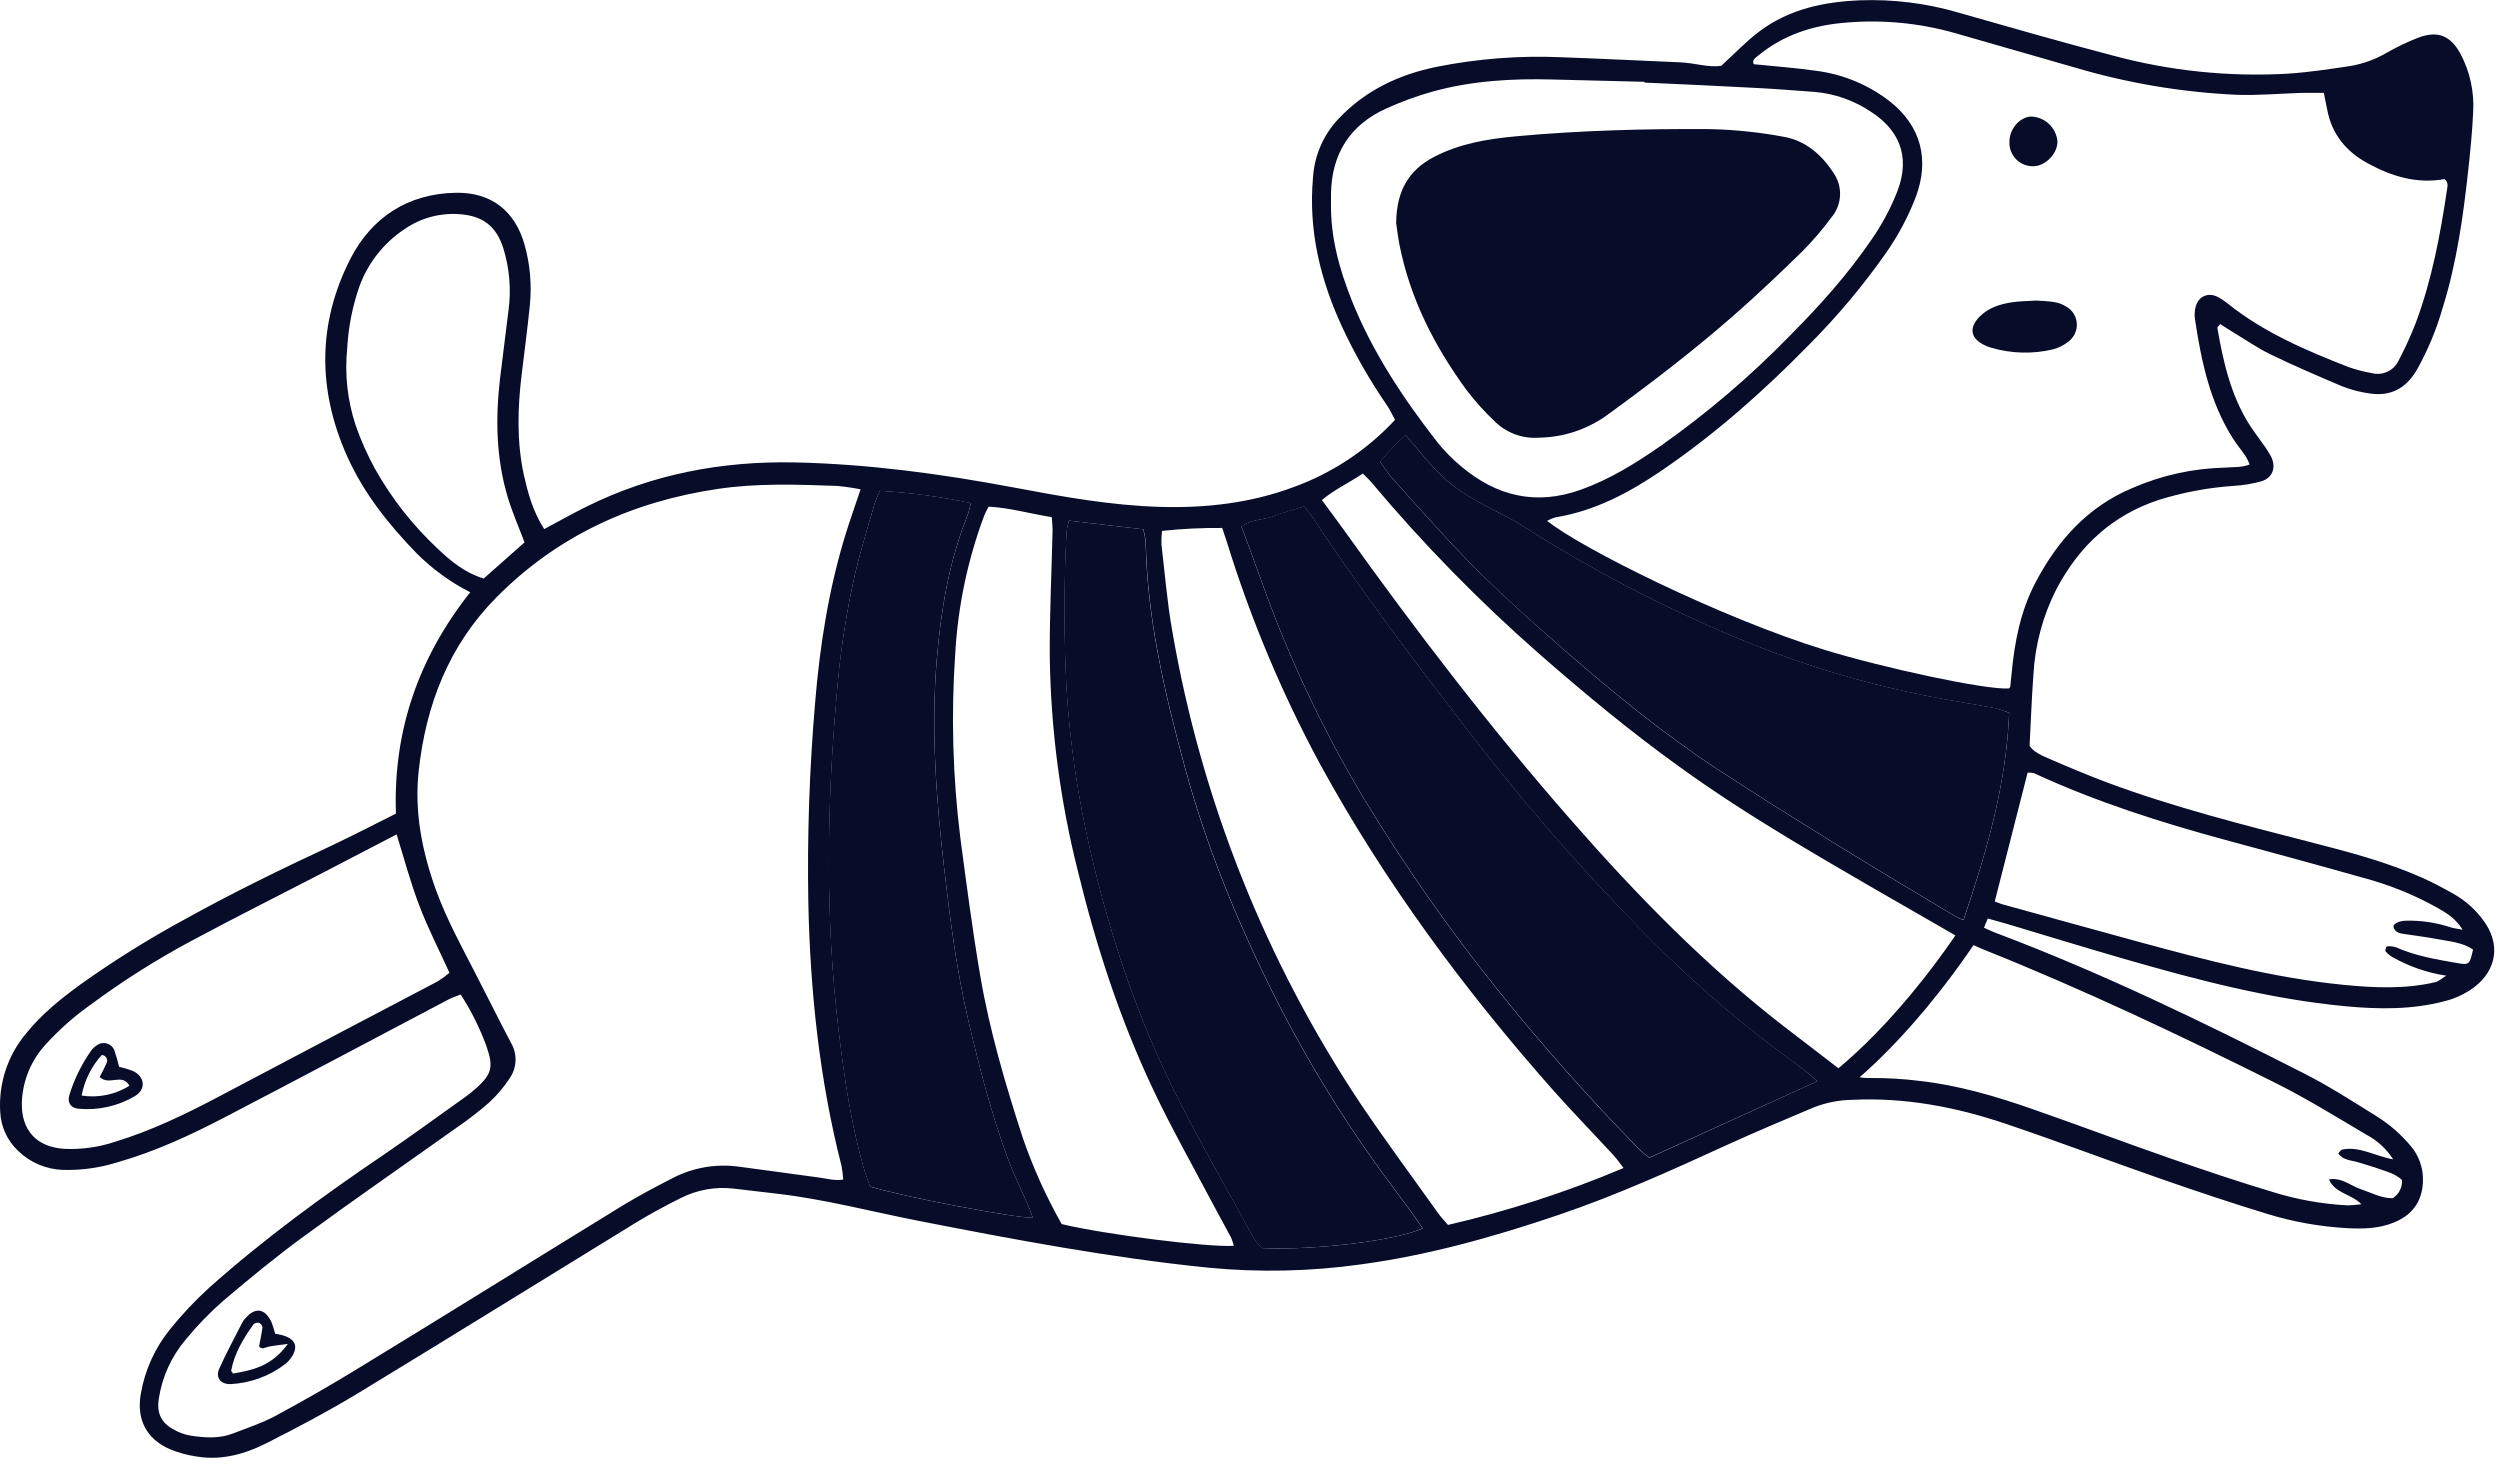
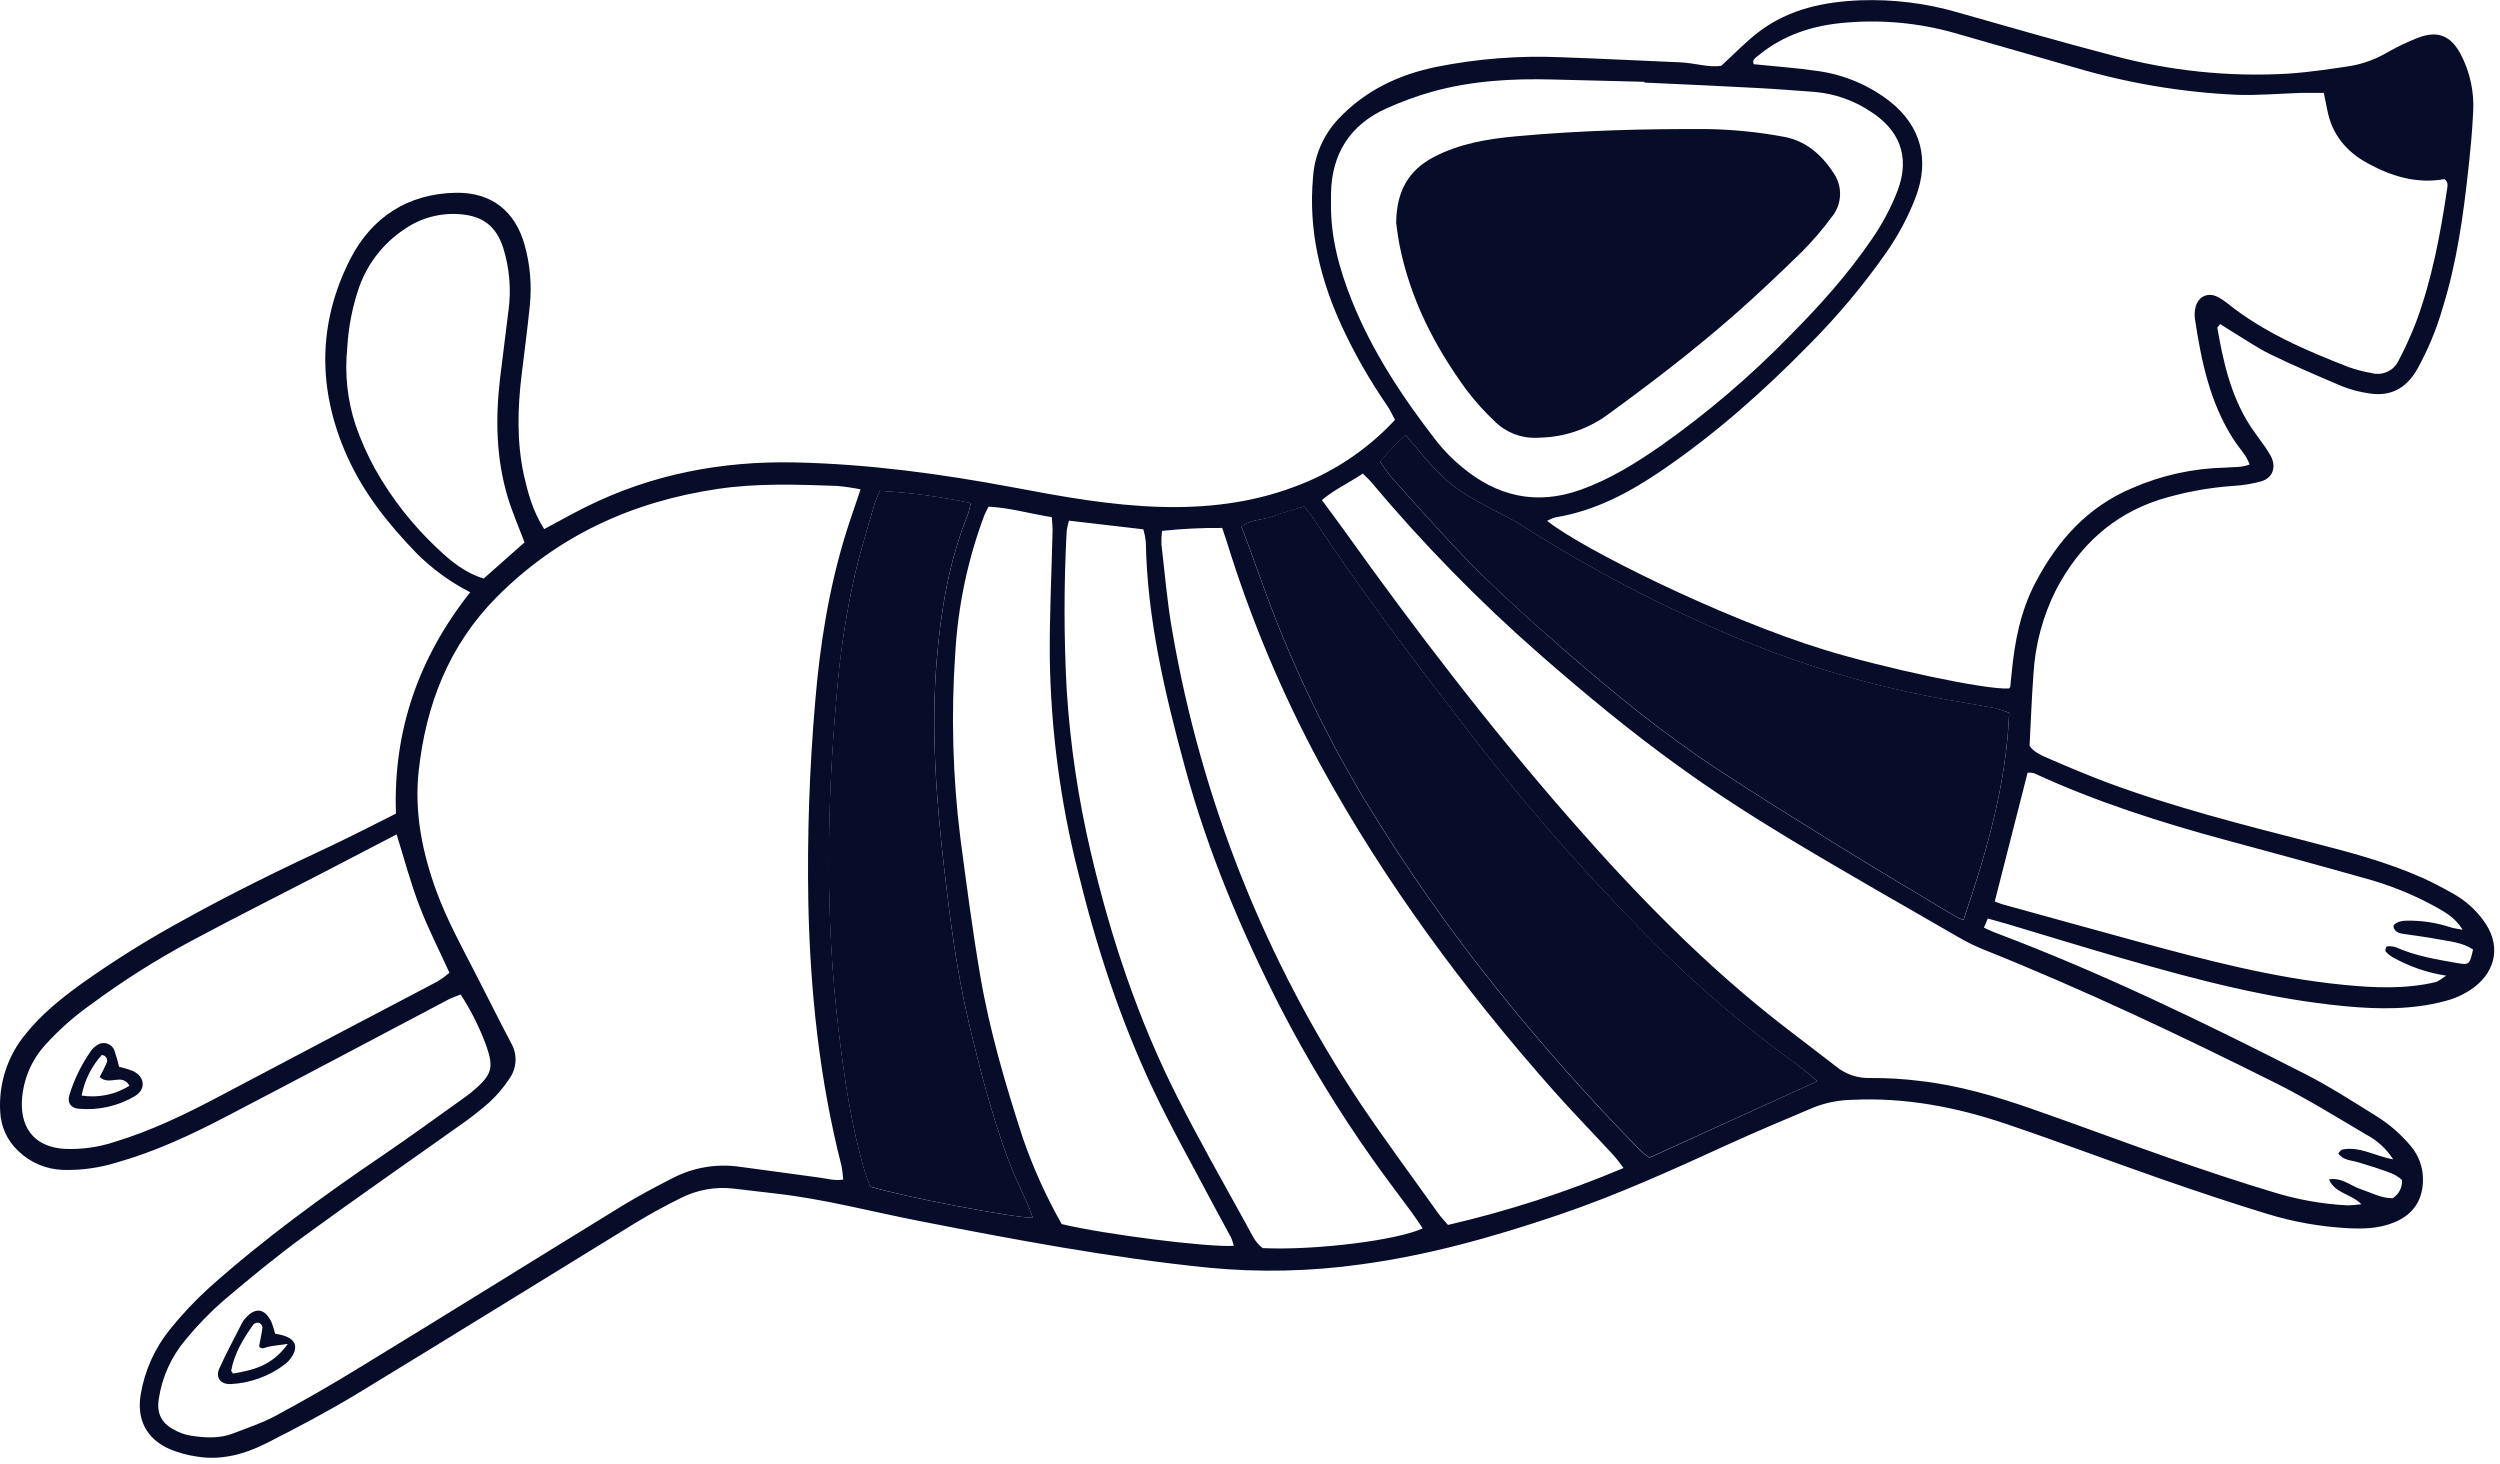
<svg xmlns="http://www.w3.org/2000/svg" width="251" height="147" viewBox="0 0 251 147" fill="none">
  <path d="M54.64 53.12C56.158 52.311 57.485 51.56 58.849 50.885C65.459 47.597 72.493 46.271 79.829 46.428C87.165 46.586 94.508 47.573 101.769 48.941C106.643 49.86 111.518 50.751 116.509 50.892C121.075 51.022 125.549 50.511 129.841 48.917C133.738 47.51 137.241 45.191 140.06 42.154C139.782 41.646 139.549 41.125 139.234 40.669C137.535 38.202 136.044 35.598 134.777 32.884C132.556 28.105 131.349 23.138 131.826 17.818C131.963 15.619 132.867 13.537 134.379 11.935C137.094 9.059 140.461 7.479 144.269 6.704C148.353 5.89 152.519 5.568 156.679 5.744C160.686 5.888 164.694 6.087 168.704 6.259C170.151 6.317 171.574 6.814 172.818 6.601C174.223 5.326 175.372 4.089 176.709 3.105C179.677 0.897 183.171 0.17 186.794 0.03C190.082 -0.086 193.367 0.322 196.526 1.237C201.713 2.714 206.896 4.209 212.117 5.573C217.835 7.119 223.765 7.735 229.679 7.397C231.784 7.26 233.878 6.944 235.966 6.629C237.264 6.407 238.511 5.952 239.647 5.285C240.659 4.705 241.714 4.202 242.801 3.78C244.728 3.053 246.017 3.561 247.011 5.364C247.984 7.177 248.432 9.227 248.303 11.281C248.218 13.173 248.032 15.052 247.827 16.947C247.313 21.664 246.665 26.361 245.242 30.913C244.621 33.088 243.747 35.183 242.64 37.156C241.547 39.007 239.997 39.829 237.892 39.5C236.953 39.372 236.032 39.132 235.15 38.784C232.73 37.755 230.323 36.727 227.951 35.575C226.645 34.941 225.442 34.098 224.18 33.34C223.752 33.083 223.333 32.805 222.915 32.538C222.768 32.727 222.61 32.84 222.624 32.922C223.207 36.312 223.964 39.648 225.826 42.613C226.21 43.23 226.666 43.803 227.077 44.402C227.432 44.866 227.75 45.357 228.03 45.87C228.548 46.943 228.167 47.981 227.039 48.324C226.129 48.574 225.195 48.728 224.252 48.783C221.705 48.958 219.186 49.429 216.748 50.189C212.048 51.735 208.757 54.817 206.464 59.146C205.105 61.819 204.318 64.746 204.154 67.74C203.982 70.065 203.9 72.392 203.77 74.881C204.195 75.536 205.035 75.872 205.826 76.215C207.739 77.044 209.604 77.826 211.51 78.546C218.287 81.072 225.287 82.827 232.277 84.63C235.949 85.573 239.62 86.547 243.1 88.086C244.231 88.586 245.328 89.172 246.404 89.783C247.549 90.439 248.543 91.329 249.321 92.395C251.066 94.733 250.717 97.355 248.396 99.127C247.514 99.781 246.512 100.252 245.448 100.516C242.147 101.39 238.808 101.339 235.448 101.023C227.862 100.303 220.533 98.367 213.241 96.265C209.32 95.134 205.419 93.931 201.511 92.762C200.89 92.576 200.263 92.419 199.577 92.22L199.183 93.135C199.584 93.314 199.896 93.478 200.211 93.598C210.945 97.636 221.246 102.634 231.448 107.835C233.909 109.089 236.247 110.605 238.595 112.065C239.901 112.876 241.068 113.892 242.051 115.075C242.858 116.032 243.291 117.25 243.267 118.503C243.243 120.234 242.517 121.859 240.36 122.736C238.838 123.357 237.231 123.398 235.62 123.305C232.921 123.152 230.251 122.676 227.666 121.886C224.043 120.782 220.447 119.576 216.872 118.328C211.706 116.528 206.588 114.588 201.415 112.843C196.41 111.146 191.271 110.162 185.94 110.423C184.627 110.445 183.328 110.702 182.104 111.18C179.218 112.408 176.325 113.611 173.473 114.914C167.902 117.464 162.328 119.994 156.518 121.965C150.004 124.173 143.419 126.031 136.601 126.949C131.538 127.658 126.41 127.767 121.322 127.275C111.511 126.281 101.844 124.457 92.184 122.565C87.463 121.639 82.801 120.398 78.009 119.847C76.559 119.682 75.112 119.504 73.662 119.336C71.836 119.123 69.988 119.453 68.349 120.285C66.782 121.06 65.239 121.9 63.748 122.812C54.492 128.489 45.237 134.231 35.961 139.87C32.971 141.683 29.869 143.322 26.746 144.899C24.579 145.996 22.242 146.647 19.763 146.239C18.821 146.104 17.899 145.851 17.021 145.485C14.697 144.456 13.692 142.496 14.134 139.966C14.537 137.577 15.551 135.333 17.079 133.452C18.267 131.975 19.568 130.591 20.97 129.315C26.475 124.396 32.443 120.059 38.538 115.925C41.312 114.036 44.023 112.051 46.766 110.097C47.064 109.885 47.345 109.655 47.623 109.412C49.477 107.831 49.542 107.074 48.822 104.989C48.159 103.186 47.296 101.461 46.252 99.847C45.806 100.029 45.401 100.153 45.035 100.344C37.551 104.287 30.085 108.263 22.581 112.168C19.088 113.988 15.516 115.644 11.704 116.72C9.958 117.26 8.135 117.509 6.308 117.457C4.62 117.401 3.015 116.715 1.807 115.534C0.73 114.516 0.09 113.12 0.021 111.64C-0.156 108.764 0.784 105.932 2.643 103.731C4.169 101.839 6.044 100.327 7.991 98.901C11.375 96.484 14.905 94.278 18.56 92.295C23.359 89.635 28.258 87.246 33.215 84.936C35.392 83.907 37.517 82.803 39.752 81.689C39.461 73.362 42.025 66.016 47.211 59.462C45.219 58.45 43.4 57.127 41.822 55.544C39.011 52.647 36.509 49.51 34.85 45.804C31.874 39.147 31.871 32.435 35.193 25.96C37.332 21.812 40.965 19.429 45.792 19.354C49.327 19.299 51.723 21.181 52.676 24.605C53.227 26.58 53.403 28.641 53.193 30.68C52.96 33.001 52.652 35.315 52.371 37.632C51.966 40.981 51.877 44.33 52.587 47.652C53.005 49.486 53.478 51.317 54.64 53.12ZM86.404 49.13C85.625 48.975 84.839 48.861 84.049 48.787C80.038 48.643 76.034 48.495 72.034 49.092C63.464 50.367 55.984 53.778 49.851 59.966C45.072 64.789 42.765 70.75 42.038 77.387C41.586 81.528 42.381 85.515 43.79 89.409C44.843 92.299 46.32 94.98 47.719 97.705C48.919 100.039 50.091 102.391 51.311 104.715C51.627 105.255 51.782 105.874 51.759 106.5C51.736 107.125 51.535 107.731 51.181 108.246C50.584 109.159 49.874 109.994 49.069 110.731C48.02 111.638 46.92 112.484 45.775 113.265C40.725 116.861 35.621 120.385 30.62 124.046C27.795 126.103 25.08 128.334 22.413 130.6C21.041 131.8 19.771 133.113 18.618 134.525C17.196 136.211 16.271 138.258 15.944 140.439C15.721 141.875 16.191 142.862 17.442 143.524C17.947 143.817 18.497 144.021 19.071 144.127C20.517 144.35 21.988 144.47 23.397 143.918C24.806 143.366 26.294 142.89 27.63 142.17C30.455 140.652 33.239 139.053 35.981 137.371C44.812 131.989 53.605 126.504 62.432 121.088C64.105 120.059 65.86 119.14 67.601 118.246C69.634 117.209 71.936 116.821 74.197 117.135C76.874 117.478 79.545 117.875 82.218 118.222C82.99 118.325 83.758 118.564 84.659 118.431C84.63 117.971 84.573 117.513 84.488 117.06C82.273 108.39 81.344 99.553 81.156 90.629C81.036 83.917 81.265 77.203 81.841 70.514C82.318 64.751 83.213 59.078 84.927 53.545C85.359 52.157 85.849 50.785 86.404 49.13V49.13ZM225.87 46.631C225.747 46.336 225.605 46.05 225.445 45.774C225.03 45.174 224.557 44.615 224.17 43.998C221.853 40.337 221.002 36.203 220.368 32C220.319 31.638 220.335 31.27 220.416 30.913C220.666 29.747 221.698 29.278 222.737 29.85C223.056 30.027 223.359 30.231 223.642 30.461C227.276 33.374 231.499 35.178 235.788 36.85C236.54 37.118 237.314 37.319 238.101 37.454C238.639 37.602 239.211 37.551 239.715 37.312C240.218 37.073 240.619 36.661 240.844 36.151C241.487 34.928 242.06 33.669 242.558 32.38C244.169 28.058 245.012 23.543 245.684 19.011C245.732 18.668 245.838 18.284 245.417 17.983C242.674 18.476 240.141 17.722 237.717 16.395C235.544 15.209 234.118 13.482 233.652 11.01C233.549 10.455 233.426 9.903 233.309 9.327C232.5 9.327 231.784 9.327 231.067 9.327C228.88 9.392 226.69 9.601 224.513 9.515C219.044 9.263 213.626 8.35 208.377 6.797C204.318 5.624 200.257 4.458 196.194 3.297C192.675 2.307 189.007 1.959 185.365 2.268C182.098 2.519 179.071 3.472 176.503 5.6C176.243 5.816 175.872 6.019 176.081 6.447C178.193 6.667 180.294 6.811 182.372 7.112C185.066 7.461 187.617 8.526 189.759 10.197C192.879 12.666 193.75 16.049 192.337 19.796C191.578 21.77 190.581 23.644 189.368 25.377C187.064 28.662 184.482 31.744 181.652 34.588C177.1 39.24 172.256 43.538 166.874 47.213C163.593 49.452 160.141 51.296 156.158 51.944C155.871 52.03 155.595 52.145 155.332 52.287C158.612 54.974 172.815 62.06 183.212 65.252C188.974 67.024 199.378 69.287 201.706 69.122C201.747 69.064 201.823 69.005 201.829 68.944C201.881 68.512 201.922 68.076 201.963 67.644C202.261 64.429 202.861 61.316 204.4 58.413C206.622 54.217 209.628 50.871 214.074 49.006C217.02 47.717 220.19 47.018 223.405 46.949C224.194 46.871 224.986 46.973 225.87 46.631ZM233.827 118.41C235.122 118.198 235.973 119.034 236.963 119.37C238.053 119.737 239.078 120.306 240.22 120.306C240.529 120.114 240.78 119.84 240.945 119.516C241.11 119.192 241.183 118.828 241.156 118.465C240.439 117.814 239.644 117.639 238.9 117.368C238.215 117.121 237.508 116.933 236.816 116.71C236.123 116.487 235.26 116.521 234.759 115.801C234.948 115.603 235.026 115.459 235.133 115.421C236.905 115.047 238.448 116.079 240.275 116.398C239.607 115.354 238.68 114.501 237.584 113.923C234.571 112.147 231.592 110.289 228.465 108.733C218.867 103.934 209.193 99.354 199.228 95.364C198.348 95.011 197.496 94.595 196.677 94.119C190.928 90.801 185.152 87.534 179.472 84.103C175.732 81.843 172.043 79.468 168.502 76.904C163.648 73.41 159.044 69.588 154.536 65.646C148.499 60.353 142.875 54.605 137.715 48.454C137.451 48.139 137.142 47.861 136.83 47.542C135.425 48.492 133.971 49.143 132.717 50.209C133.519 51.296 134.266 52.283 134.986 53.295C142.158 63.332 149.651 73.119 157.786 82.399C164.382 89.94 171.354 97.081 179.311 103.21C180.987 104.499 182.674 105.778 184.343 107.074C185.308 107.863 186.526 108.274 187.771 108.232C189.449 108.221 191.125 108.32 192.79 108.531C196.646 108.969 200.359 110.06 204.01 111.335C208.62 112.942 213.193 114.663 217.807 116.271C221.236 117.468 224.701 118.63 228.191 119.679C230.632 120.44 233.159 120.891 235.712 121.019C236.171 121.004 236.629 120.965 237.083 120.902C236.034 119.836 234.451 119.843 233.827 118.41ZM182.451 108.561C181.52 107.717 180.535 106.933 179.503 106.217C175.148 103.025 171.024 99.53 167.162 95.758C160.253 88.947 153.809 81.68 147.872 74.007C142.315 66.781 136.786 59.537 131.76 51.923C131.527 51.581 131.246 51.238 130.945 50.861C129.841 51.204 128.792 51.481 127.777 51.862C126.762 52.242 125.59 52.098 124.644 52.89C125.281 54.604 125.922 56.318 126.536 58.032C129.251 65.738 132.73 73.153 136.92 80.167C140.962 86.843 145.439 93.246 150.323 99.333C154.838 104.979 159.644 110.358 164.697 115.524C164.984 115.78 165.287 116.019 165.602 116.24L182.451 108.561ZM163.003 117.269C162.623 116.778 162.345 116.364 162.013 116.004C159.983 113.806 157.899 111.667 155.911 109.429C146.998 99.35 139.031 88.583 132.556 76.756C128.709 69.631 125.568 62.148 123.177 54.412C123.029 53.946 122.871 53.483 122.71 53.007C120.692 52.987 118.674 53.086 116.667 53.302C116.613 53.751 116.594 54.203 116.608 54.656C116.951 57.552 117.184 60.483 117.692 63.335C120.617 80.35 127.082 96.562 136.669 110.92C139.158 114.605 141.811 118.184 144.386 121.804C144.674 122.208 145.027 122.565 145.38 122.983C151.408 121.589 157.304 119.677 163.003 117.269V117.269ZM107.325 52.273C107.223 52.61 107.146 52.953 107.096 53.302C106.808 58.621 106.808 63.953 107.096 69.273C107.446 74.734 108.248 80.156 109.495 85.484C111.494 94.054 114.25 102.329 118.216 110.166C120.42 114.523 122.837 118.774 125.196 123.052C125.645 123.864 126.015 124.766 126.783 125.311C131.963 125.554 140.289 124.536 142.84 123.323C142.466 122.778 142.113 122.236 141.733 121.718C140.437 119.953 139.1 118.218 137.842 116.429C134.424 111.607 131.347 106.553 128.631 101.304C124.634 93.502 121.247 85.446 118.95 76.965C116.944 69.561 115.179 62.122 115.038 54.395C114.994 53.972 114.913 53.553 114.795 53.144L107.325 52.273ZM123.866 125.081C123.806 124.803 123.72 124.531 123.609 124.269C122.964 123.045 122.278 121.842 121.634 120.614C119.663 116.874 117.575 113.189 115.772 109.374C112.461 102.367 110.061 95.024 108.23 87.503C106.459 80.499 105.509 73.312 105.399 66.088C105.361 61.789 105.584 57.491 105.68 53.188C105.68 52.777 105.628 52.366 105.598 51.92C103.417 51.577 101.398 50.981 99.259 50.868C99.104 51.139 98.964 51.418 98.838 51.704C97.169 56.148 96.182 60.818 95.91 65.557C95.481 71.745 95.65 77.96 96.417 84.116C97.034 88.741 97.631 93.372 98.416 97.962C99.359 103.502 100.953 108.894 102.684 114.231C103.719 117.234 105.028 120.135 106.595 122.898C110.932 123.94 121.216 125.242 123.866 125.081ZM103.692 122.263C103.527 121.831 103.4 121.437 103.236 121.057C102.571 119.521 101.817 118.016 101.234 116.449C99.561 111.935 98.358 107.283 97.254 102.6C96.047 97.486 95.379 92.282 94.782 87.068C93.994 80.181 93.473 73.284 94.042 66.345C94.457 61.309 95.269 56.37 97.175 51.66C97.298 51.285 97.396 50.902 97.47 50.515C94.461 49.876 91.408 49.465 88.338 49.284C88.136 49.714 87.958 50.155 87.803 50.604C87.138 52.911 86.431 55.208 85.862 57.542C84.931 61.666 84.304 65.852 83.987 70.068C83.004 81.209 82.873 92.35 84.203 103.461C84.769 108.164 85.437 112.853 86.774 117.42C86.953 118.033 87.192 118.63 87.367 119.134C90.439 120.1 101.782 122.284 103.692 122.263V122.263ZM201.733 71.566C201.257 71.381 200.769 71.225 200.273 71.1C198.559 70.778 196.845 70.5 195.11 70.188C188.081 68.916 181.21 66.891 174.614 64.148C167.008 60.986 159.692 57.165 152.75 52.729C151.592 51.989 150.313 51.433 149.106 50.761C148.218 50.268 147.324 49.774 146.487 49.198C144.725 47.992 143.364 46.367 142.031 44.742C141.77 44.423 141.496 44.111 141.139 43.693C140.199 44.498 139.34 45.394 138.575 46.367C138.923 46.909 139.3 47.431 139.707 47.93C141.798 50.264 143.878 52.609 146.024 54.892C149.572 58.663 153.446 62.108 157.337 65.519C162.136 69.681 167.035 73.695 172.341 77.174C176.479 79.896 180.692 82.505 184.905 85.114C188.676 87.452 192.509 89.718 196.317 92.007C196.583 92.148 196.856 92.272 197.136 92.381C199.454 85.535 201.435 78.796 201.72 71.566H201.733ZM165.105 8.291V8.213C162.04 8.137 158.976 8.069 155.914 7.983C151.801 7.87 147.738 8.106 143.772 9.21C142.232 9.648 140.725 10.198 139.264 10.856C135.548 12.498 133.694 15.435 133.632 19.47C133.632 19.762 133.632 20.053 133.632 20.344C133.574 23.773 134.455 26.991 135.706 30.128C137.78 35.325 140.848 39.943 144.259 44.33C144.986 45.244 145.805 46.08 146.703 46.826C150.265 49.829 154.221 50.779 158.725 49.164C161.649 48.115 164.231 46.504 166.754 44.755C171.408 41.473 175.749 37.768 179.722 33.686C182.708 30.677 185.533 27.537 187.925 24.019C188.964 22.525 189.825 20.914 190.489 19.22C191.909 15.535 190.489 12.943 187.888 11.253C186.187 10.097 184.216 9.399 182.166 9.227C180.274 9.094 178.395 8.936 176.489 8.837C172.688 8.627 168.896 8.466 165.105 8.291ZM39.821 83.773C37.28 85.097 34.891 86.341 32.498 87.582C28.042 89.892 23.534 92.145 19.105 94.524C15.633 96.388 12.3 98.501 9.133 100.845C7.459 102.026 5.921 103.388 4.546 104.907C3.111 106.483 2.278 108.516 2.194 110.646C2.105 113.477 3.675 115.191 6.514 115.346C8.194 115.415 9.873 115.183 11.471 114.66C15.118 113.553 18.529 111.918 21.889 110.142C26.146 107.9 30.403 105.654 34.658 103.406C37.743 101.777 40.859 100.166 43.951 98.524C44.364 98.269 44.757 97.982 45.127 97.667C44.078 95.364 42.971 93.211 42.124 90.986C41.233 88.693 40.609 86.3 39.821 83.773ZM200.273 90.509C200.616 90.633 200.798 90.722 201.003 90.78C205.566 92.038 210.125 93.307 214.691 94.551C221.441 96.385 228.201 98.168 235.188 98.867C238.317 99.182 241.444 99.33 244.539 98.603C244.827 98.534 245.074 98.288 245.605 97.959C243.696 97.668 241.855 97.031 240.175 96.077C239.93 95.929 239.708 95.745 239.517 95.531C239.456 95.463 239.517 95.271 239.541 95.144C239.554 95.11 239.575 95.08 239.603 95.057C239.63 95.033 239.663 95.017 239.699 95.01C239.982 94.989 240.267 95.019 240.539 95.1C242.489 95.97 244.574 96.323 246.654 96.683C247.902 96.903 247.957 96.862 248.293 95.329C247.244 94.626 245.996 94.524 244.796 94.301C243.651 94.085 242.496 93.938 241.341 93.769C240.892 93.704 240.46 93.598 240.313 93.084C240.23 92.769 240.82 92.46 241.523 92.439C243.056 92.396 244.585 92.621 246.041 93.105C246.349 93.204 246.682 93.235 247.251 93.348C246.5 92.134 245.537 91.617 244.601 91.079C242.303 89.808 239.857 88.824 237.32 88.147C232.699 86.835 228.064 85.583 223.419 84.325C216.875 82.553 210.43 80.496 204.256 77.647C204.034 77.583 203.802 77.559 203.571 77.579L200.273 90.509ZM52.665 54.453C52.048 52.822 51.431 51.42 50.992 49.969C49.813 46.068 49.734 42.085 50.197 38.064C50.465 35.747 50.787 33.44 51.058 31.126C51.336 29.024 51.151 26.888 50.516 24.866C49.803 22.675 48.432 21.674 46.179 21.506C44.201 21.35 42.229 21.883 40.599 23.015C38.52 24.398 36.938 26.41 36.084 28.757C35.39 30.746 34.979 32.823 34.864 34.927C34.592 37.544 34.879 40.187 35.703 42.685C36.228 44.197 36.878 45.662 37.647 47.066C39.326 50.056 41.458 52.769 43.965 55.108C45.278 56.352 46.677 57.508 48.562 58.087L52.665 54.453Z" fill="#070C29" />
  <path d="M182.451 108.561L165.603 116.219C165.287 115.998 164.985 115.759 164.698 115.503C159.645 110.337 154.839 104.958 150.324 99.312C145.44 93.225 140.963 86.822 136.92 80.146C132.731 73.132 129.252 65.717 126.537 58.011C125.923 56.297 125.282 54.583 124.645 52.869C125.591 52.094 126.766 52.235 127.778 51.841C128.789 51.447 129.835 51.183 130.945 50.84C131.247 51.231 131.528 51.549 131.761 51.903C136.787 59.516 142.316 66.76 147.873 73.986C153.81 81.659 160.254 88.925 167.162 95.737C171.025 99.509 175.149 103.004 179.503 106.196C180.537 106.919 181.521 107.709 182.451 108.561V108.561Z" fill="#070C29" />
-   <path d="M107.325 52.273L114.778 53.143C114.895 53.552 114.977 53.971 115.021 54.394C115.165 62.121 116.927 69.56 118.932 76.965C121.229 85.452 124.616 93.508 128.613 101.304C131.329 106.553 134.407 111.606 137.824 116.428C139.082 118.218 140.419 119.952 141.715 121.718C142.096 122.235 142.449 122.777 142.822 123.322C140.272 124.535 131.945 125.554 126.765 125.31C125.998 124.765 125.627 123.864 125.178 123.051C122.82 118.773 120.403 114.522 118.199 110.165C114.233 102.318 111.476 94.029 109.478 85.483C108.231 80.155 107.428 74.733 107.078 69.272C106.79 63.952 106.79 58.621 107.078 53.301C107.134 52.952 107.217 52.608 107.325 52.273V52.273Z" fill="#070C29" />
  <path d="M103.691 122.262C101.782 122.283 90.438 120.099 87.353 119.122C87.178 118.628 86.938 118.032 86.76 117.408C85.423 112.842 84.754 108.152 84.189 103.449C82.859 92.329 82.989 81.198 83.973 70.057C84.294 65.841 84.925 61.654 85.862 57.531C86.421 55.196 87.137 52.899 87.802 50.592C87.957 50.143 88.135 49.703 88.337 49.273C91.407 49.453 94.46 49.865 97.469 50.503C97.396 50.891 97.297 51.273 97.174 51.648C95.268 56.358 94.456 61.298 94.041 66.334C93.472 73.272 93.993 80.169 94.781 87.056C95.378 92.27 96.046 97.474 97.253 102.589C98.357 107.271 99.56 111.923 101.233 116.438C101.816 118.005 102.57 119.523 103.235 121.045C103.4 121.436 103.526 121.83 103.691 122.262Z" fill="#070C29" />
  <path d="M201.719 71.565C201.435 78.795 199.453 85.534 197.126 92.363C196.845 92.254 196.572 92.13 196.306 91.99C192.498 89.7 188.675 87.434 184.894 85.096C180.681 82.487 176.468 79.878 172.331 77.156C167.024 73.667 162.112 69.652 157.326 65.501C153.422 62.104 149.548 58.645 146.014 54.874C143.868 52.591 141.787 50.246 139.696 47.912C139.29 47.413 138.912 46.891 138.564 46.349C139.33 45.376 140.188 44.48 141.129 43.675C141.471 44.093 141.759 44.405 142.02 44.724C143.364 46.362 144.725 47.987 146.476 49.18C147.313 49.756 148.208 50.25 149.095 50.743C150.302 51.429 151.581 51.971 152.739 52.711C159.681 57.147 166.997 60.968 174.603 64.13C181.199 66.874 188.07 68.899 195.1 70.17C196.814 70.482 198.528 70.76 200.262 71.082C200.757 71.213 201.244 71.374 201.719 71.565V71.565Z" fill="#070C29" />
  <path d="M27.623 133.901L28.199 134.018C29.649 134.361 30.026 135.187 29.227 136.318C29.061 136.558 28.86 136.772 28.631 136.952C27.059 138.159 25.158 138.859 23.18 138.961C22.152 139.013 21.61 138.306 22.015 137.408C22.731 135.818 23.564 134.279 24.356 132.722C24.428 132.597 24.515 132.482 24.616 132.379C25.624 131.193 26.625 131.351 27.273 132.78C27.411 133.147 27.527 133.521 27.623 133.901V133.901ZM28.888 134.93C27.907 135.067 27.417 135.105 26.941 135.214C26.598 135.29 26.279 135.54 26.012 135.173C26.131 134.518 26.272 133.898 26.354 133.271C26.339 133.172 26.3 133.078 26.24 132.998C26.18 132.918 26.102 132.854 26.012 132.811C25.912 132.79 25.808 132.793 25.709 132.82C25.611 132.848 25.52 132.899 25.446 132.969C24.438 134.388 23.53 135.862 23.211 137.614C23.211 137.662 23.283 137.727 23.403 137.905C25.309 137.563 27.246 137.206 28.888 134.944V134.93Z" fill="#070C29" />
-   <path d="M204.414 30.176C204.952 30.217 205.614 30.22 206.255 30.33C206.683 30.399 207.092 30.554 207.458 30.786C207.76 30.958 208.015 31.202 208.199 31.497C208.383 31.792 208.491 32.128 208.512 32.475C208.534 32.822 208.469 33.169 208.323 33.484C208.178 33.8 207.956 34.074 207.678 34.283C207.23 34.651 206.709 34.919 206.149 35.068C204.089 35.563 201.935 35.508 199.903 34.907C199.692 34.847 199.487 34.77 199.289 34.677C197.822 33.991 197.644 32.898 198.778 31.766C199.649 30.902 200.753 30.553 201.908 30.364C202.693 30.234 203.499 30.238 204.414 30.176Z" fill="#070C29" />
-   <path d="M203.934 11.702C204.596 11.725 205.228 11.987 205.711 12.44C206.195 12.892 206.499 13.504 206.567 14.164C206.615 15.332 205.459 16.601 204.277 16.683C203.949 16.709 203.619 16.666 203.309 16.556C202.999 16.447 202.716 16.273 202.477 16.047C202.239 15.821 202.05 15.547 201.925 15.243C201.799 14.939 201.738 14.612 201.747 14.284C201.716 12.977 202.772 11.733 203.934 11.702Z" fill="#070C29" />
  <path d="M140.176 22.399C140.2 19.132 141.465 17.076 143.947 15.769C146.521 14.422 149.315 13.953 152.174 13.689C158.649 13.092 165.142 12.921 171.638 12.962C174.115 13.016 176.583 13.27 179.019 13.719C181.202 14.086 182.845 15.461 184.044 17.305C184.523 17.964 184.769 18.764 184.742 19.578C184.715 20.392 184.418 21.173 183.897 21.799C182.989 23.033 181.989 24.197 180.908 25.282C178.666 27.473 176.386 29.632 174.028 31.7C169.965 35.258 165.674 38.535 161.303 41.709C159.333 43.12 156.982 43.898 154.56 43.941C153.756 44.007 152.947 43.902 152.187 43.633C151.427 43.364 150.732 42.938 150.148 42.381C149.084 41.384 148.106 40.3 147.224 39.138C144.005 34.737 141.568 29.951 140.501 24.549C140.337 23.695 140.241 22.828 140.176 22.399Z" fill="#070C29" />
  <path d="M11.957 107.107C12.431 107.211 12.897 107.352 13.349 107.529C14.572 108.108 14.675 109.387 13.524 110.062C11.822 111.062 9.849 111.501 7.884 111.317C7.113 111.255 6.722 110.697 6.969 109.925C7.46 108.333 8.201 106.829 9.163 105.469C9.338 105.238 9.556 105.043 9.804 104.893C9.943 104.806 10.099 104.75 10.262 104.729C10.424 104.707 10.59 104.721 10.747 104.769C10.903 104.816 11.048 104.897 11.171 105.005C11.294 105.114 11.393 105.247 11.46 105.397C11.657 105.958 11.823 106.529 11.957 107.107V107.107ZM10 108.136C10.253 107.692 10.482 107.234 10.685 106.765C10.733 106.68 10.758 106.585 10.758 106.488C10.758 106.391 10.734 106.296 10.687 106.211C10.64 106.127 10.572 106.056 10.489 106.005C10.406 105.954 10.312 105.925 10.216 105.921C9.182 107.068 8.483 108.477 8.196 109.994C9.862 110.254 11.566 109.905 12.996 109.01C12.245 107.683 10.97 109.061 10 108.129V108.136Z" fill="#070C29" />
-   <path d="M183.486 110.41C183.265 110.409 183.05 110.338 182.872 110.205C182.695 110.073 182.565 109.887 182.502 109.675C182.439 109.462 182.446 109.235 182.522 109.028C182.598 108.82 182.739 108.642 182.924 108.521C183.003 108.469 189.725 103.992 197.366 92.364C197.524 92.157 197.755 92.018 198.012 91.975C198.268 91.931 198.532 91.986 198.749 92.129C198.967 92.272 199.122 92.493 199.183 92.746C199.245 92.999 199.208 93.265 199.08 93.492C191.169 105.531 184.34 110.056 184.038 110.245C183.874 110.351 183.682 110.408 183.486 110.41Z" fill="#070C29" />
</svg>